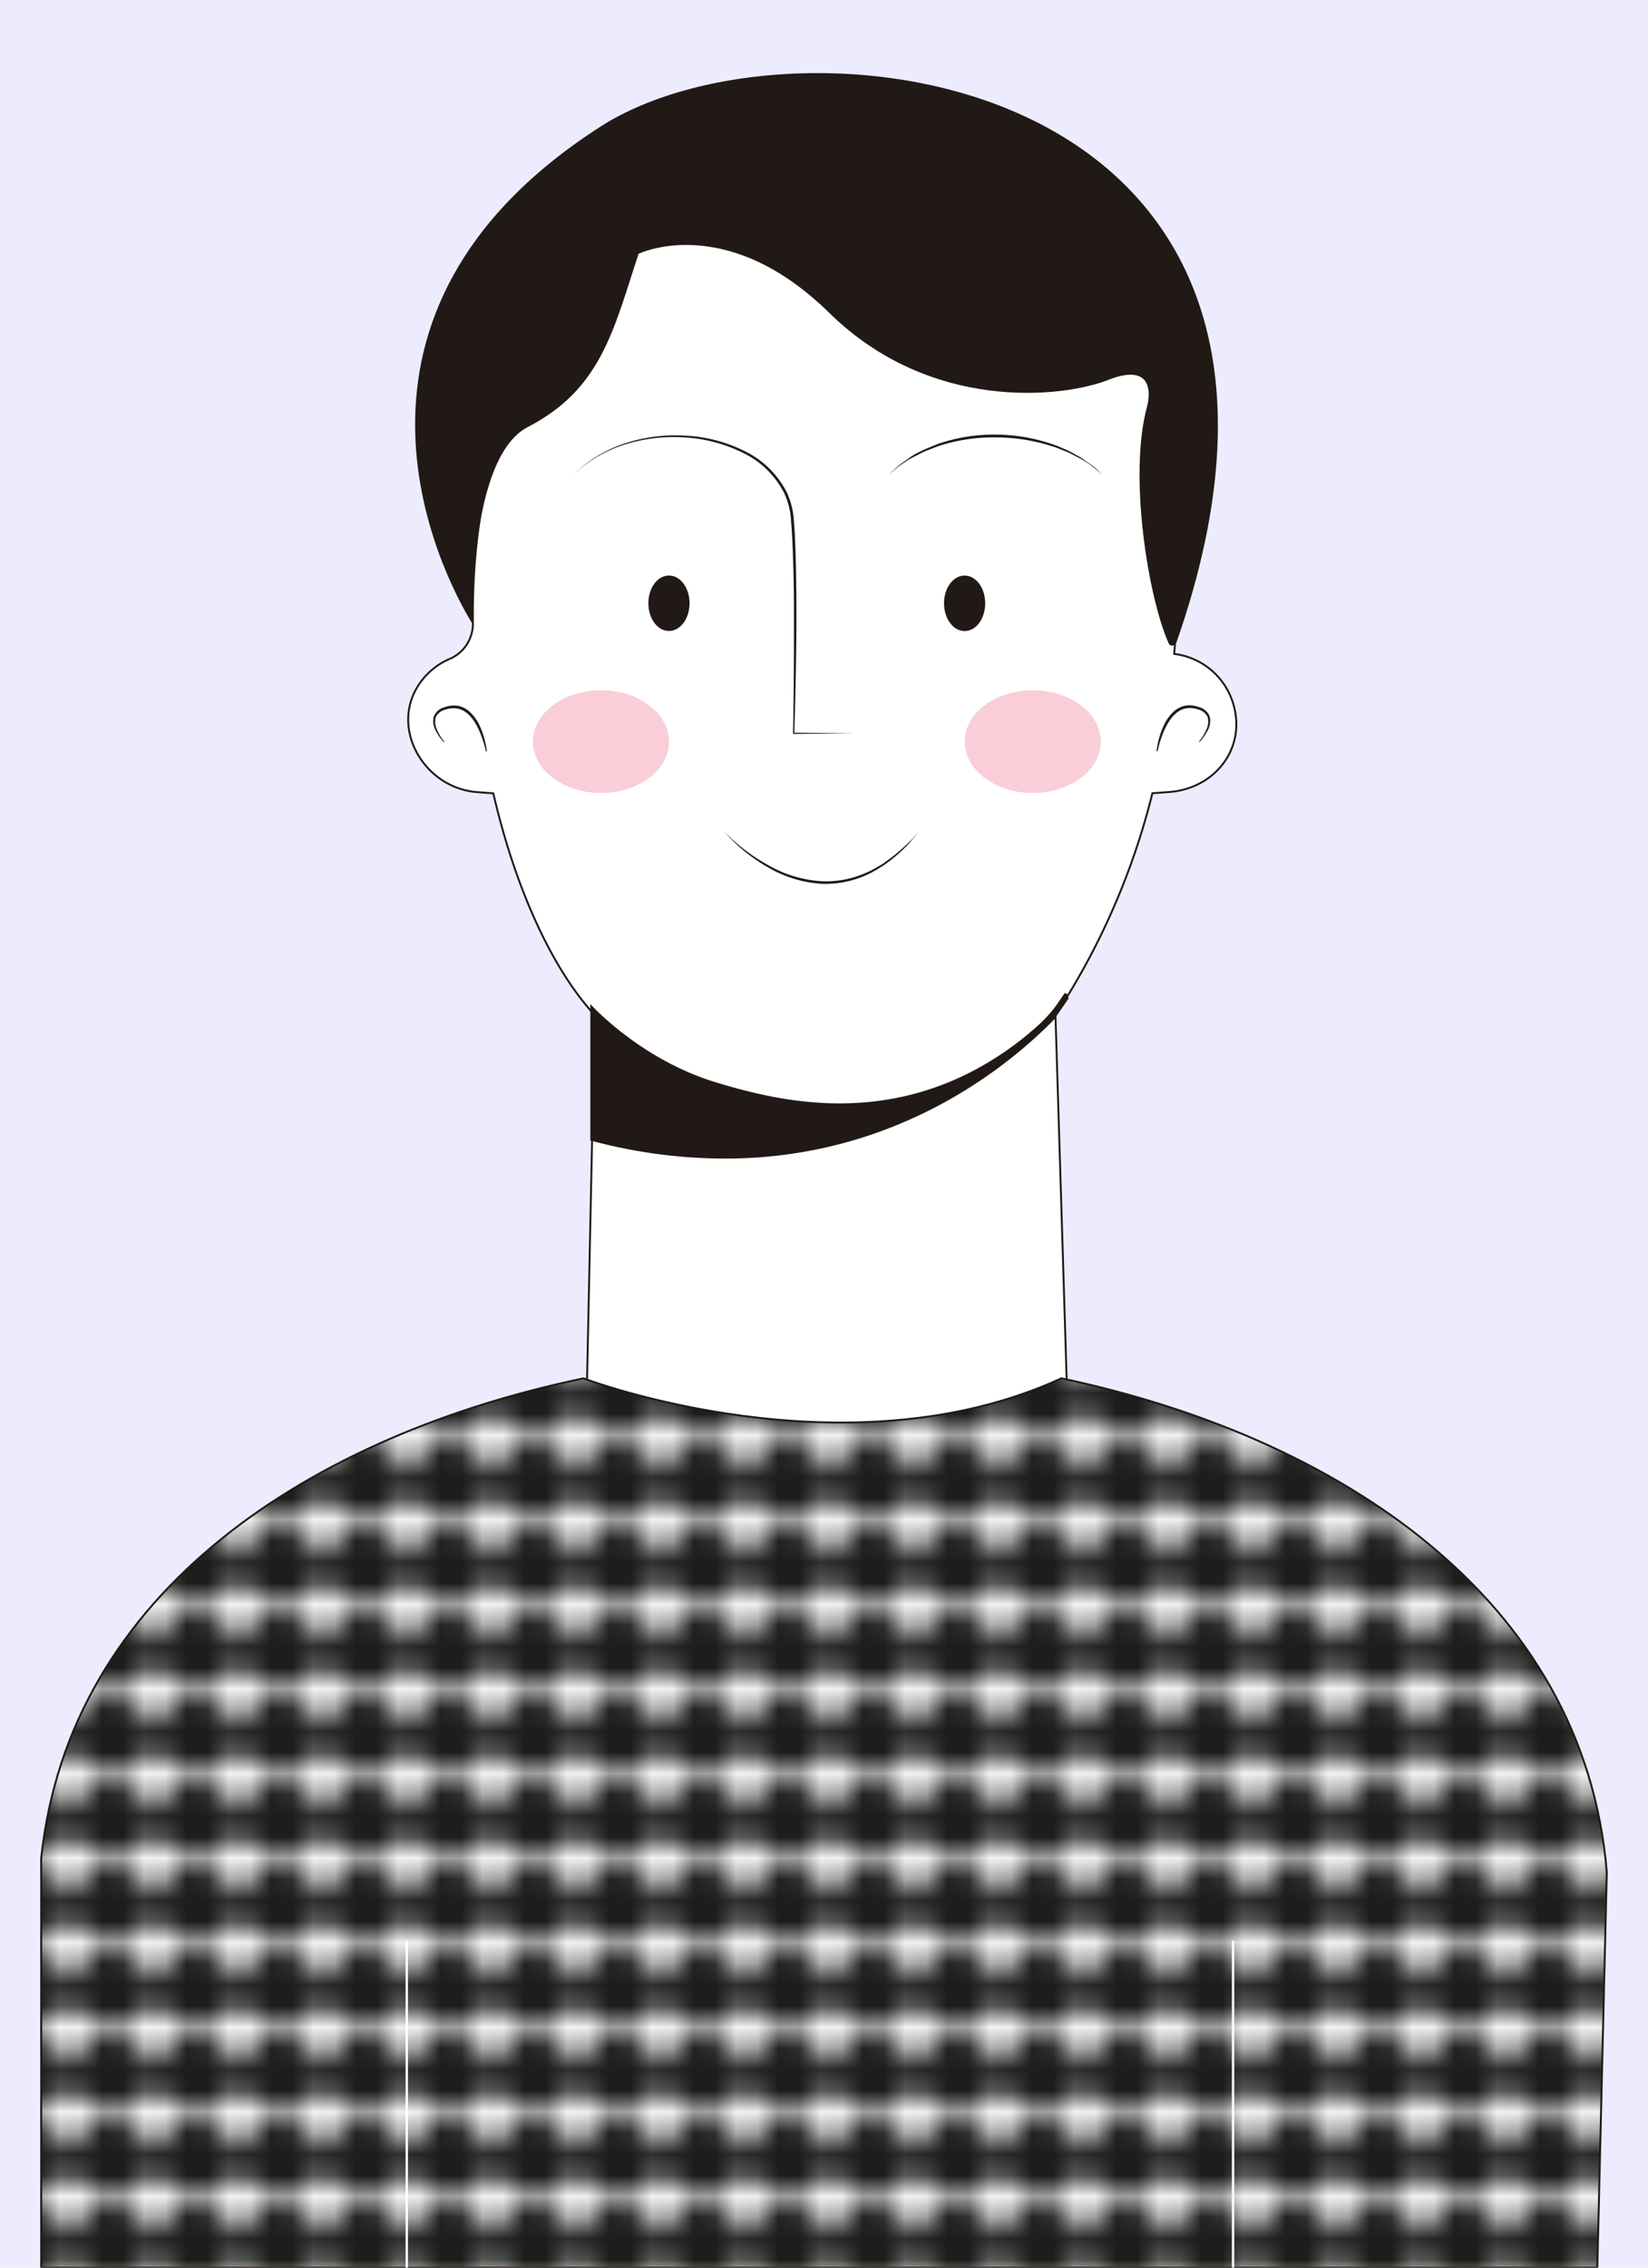
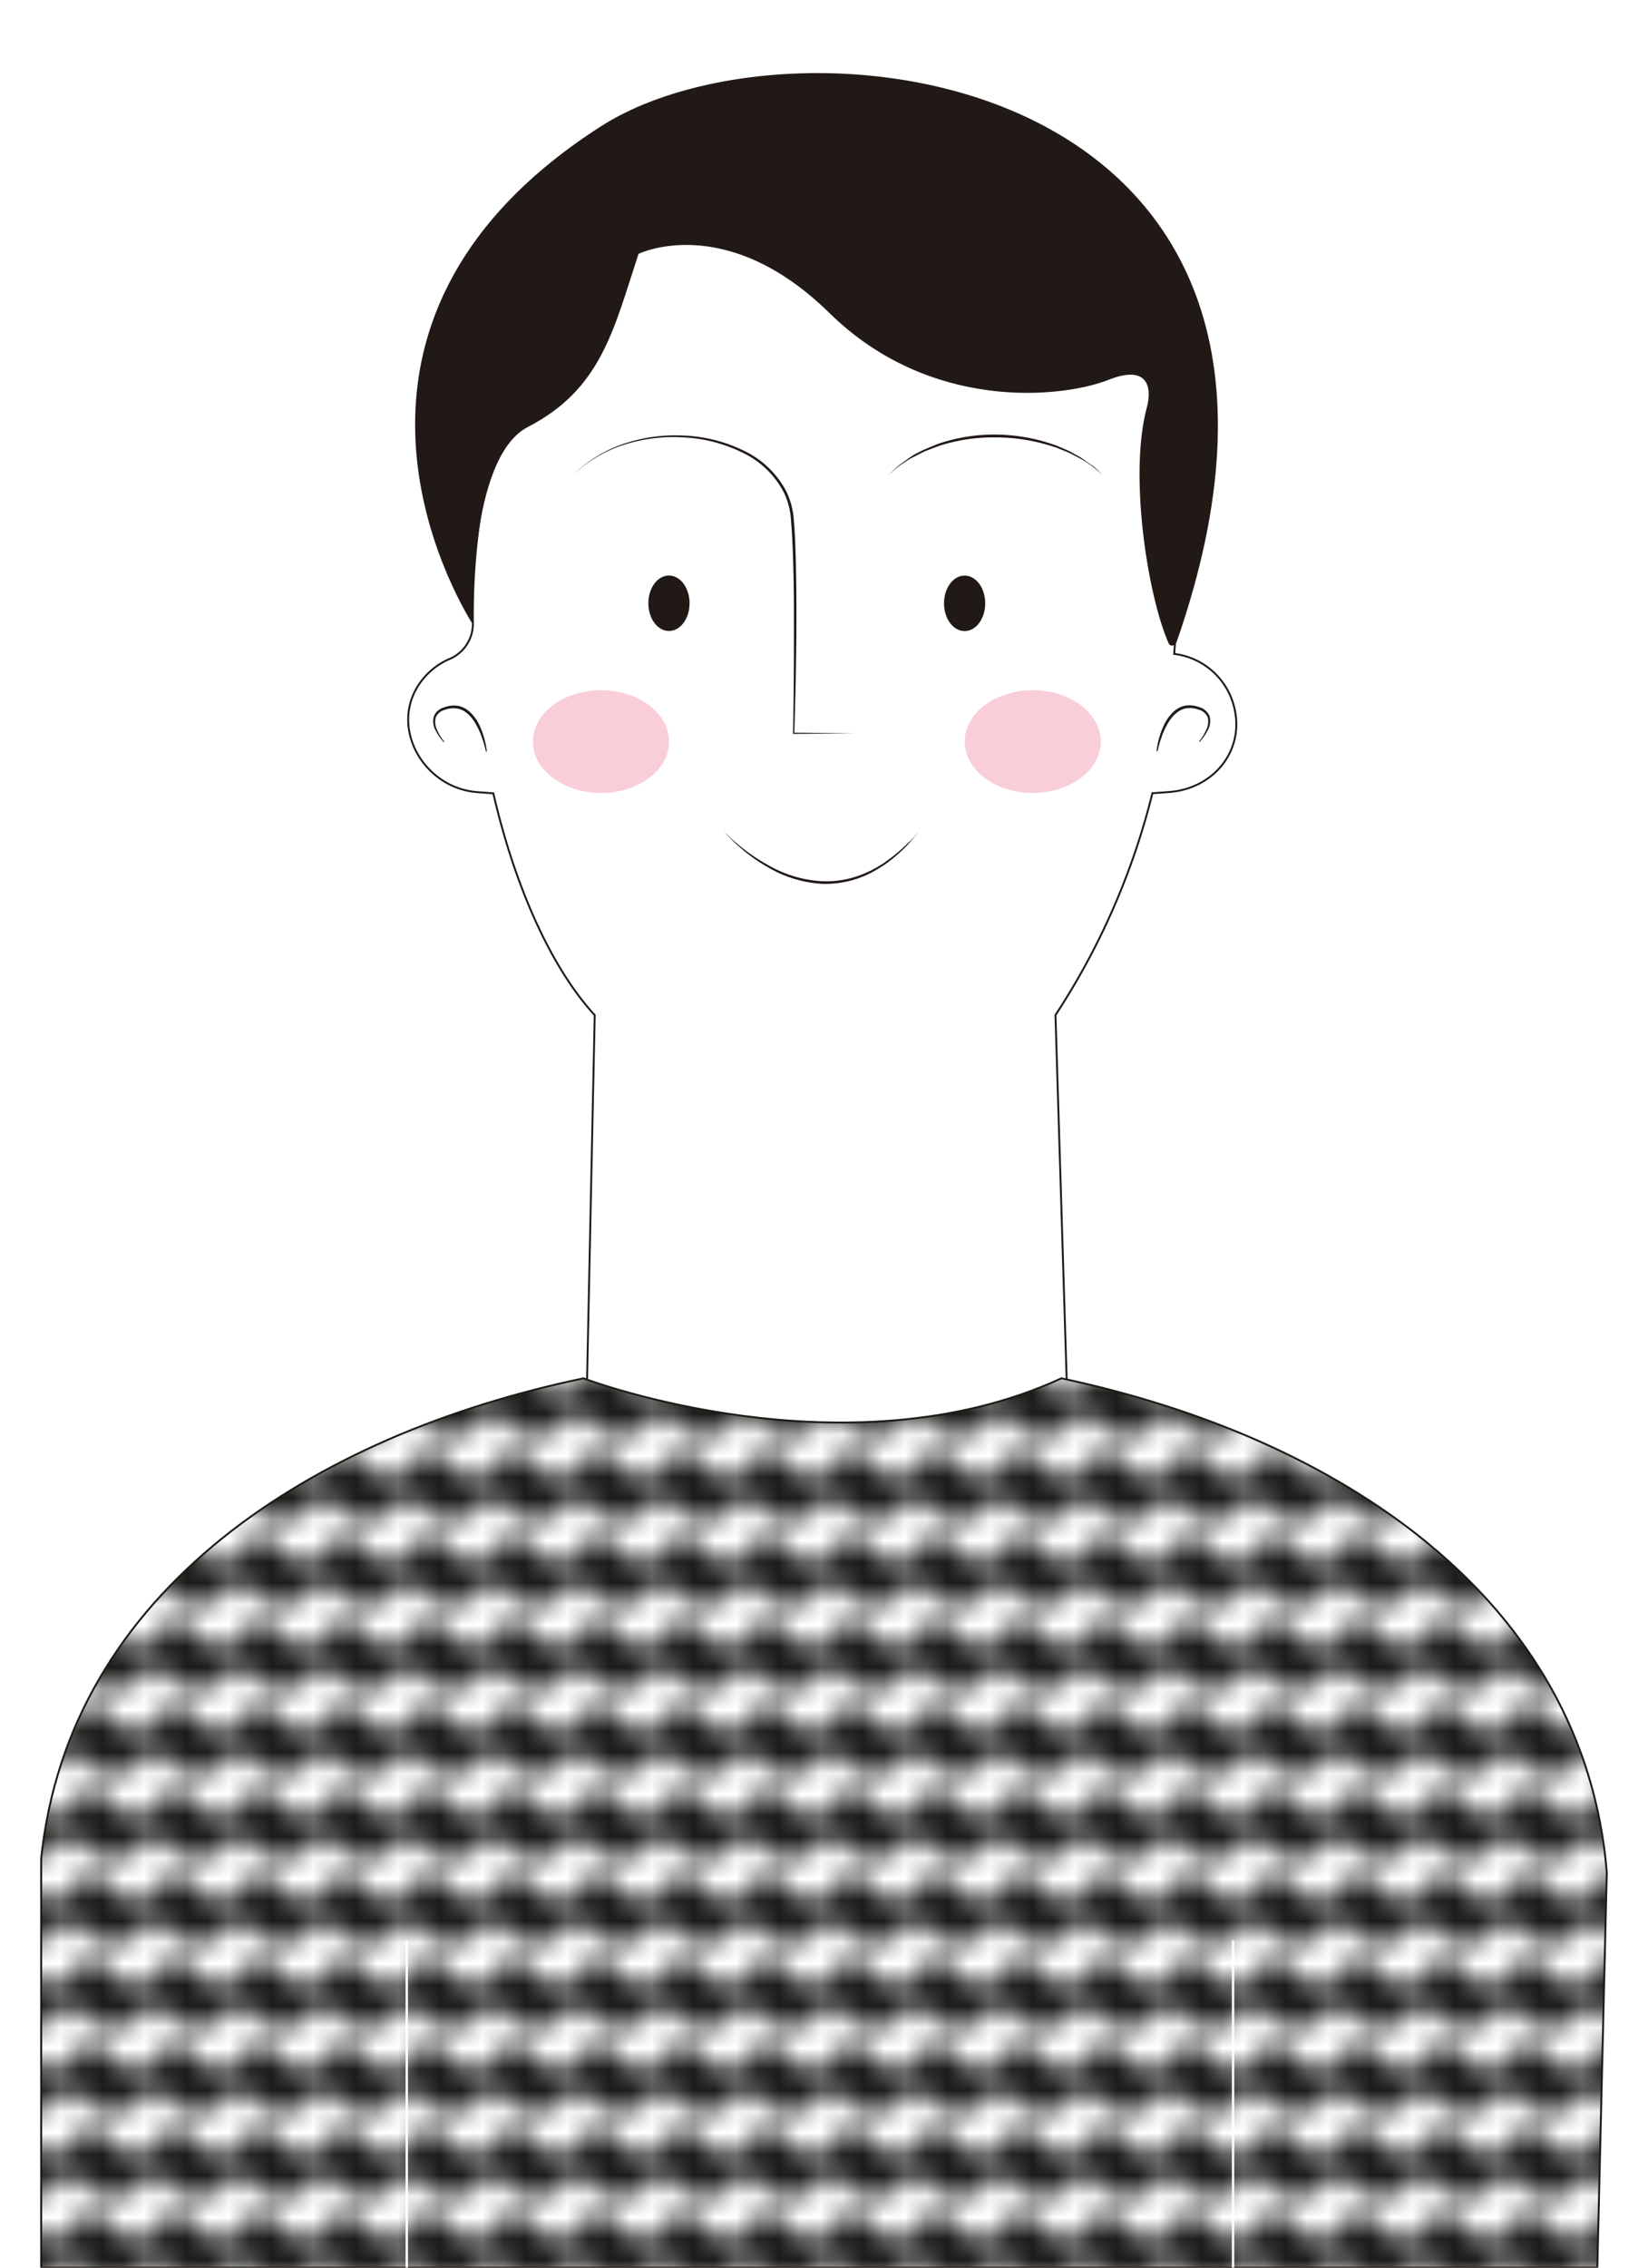
<svg xmlns="http://www.w3.org/2000/svg" id="Layer_1" data-name="Layer 1" viewBox="0 0 400 550">
  <defs>
    <pattern id="Motivo_nuevo_2" data-name="Motivo nuevo 2" width="3.96" height="3.5" patternTransform="translate(-23.96 42.79) scale(5.13)" patternUnits="userSpaceOnUse" viewBox="0 0 3.96 3.5">
      <rect width="3.96" height="3.5" style="fill:none" />
-       <path d="M3.92,1.35A1.75,1.75,0,0,0,2.27.05H2.2A1.74,1.74,0,0,0,.83.25,1.81,1.81,0,0,0,0,1.71,1.76,1.76,0,0,0,.79,3.19a2.26,2.26,0,0,0,1.42.29,2.11,2.11,0,0,0,.85-.23A1.75,1.75,0,0,0,3.92,1.35Z" style="fill:#1d1d1b" />
+       <path d="M3.92,1.35H2.2A1.74,1.74,0,0,0,.83.25,1.81,1.81,0,0,0,0,1.71,1.76,1.76,0,0,0,.79,3.19a2.26,2.26,0,0,0,1.42.29,2.11,2.11,0,0,0,.85-.23A1.75,1.75,0,0,0,3.92,1.35Z" style="fill:#1d1d1b" />
    </pattern>
  </defs>
-   <rect width="400" height="550.14" style="fill:#ececfe" />
  <path d="M299.38,170.87A17.11,17.11,0,0,0,285,158.6a265,265,0,0,0-.37-45,89.49,89.49,0,0,0-7.55-29.31c-12.87-27.89-41.68-46.45-73.68-46.45-41,0-69.05,24.27-83.32,71.65-3.87,12.89-5.48,27.3-5.3,41.93a9.27,9.27,0,0,1-5.8,8.46,17.06,17.06,0,0,0-7.3,6.14c-7.14,10.69,1.33,25.15,14.15,26.1,1.23.1,2.56.2,3.91.29,5.18,22.47,14,42.28,24.61,53.8L141.41,386c32.35,36.86,87.15,39.4,119.11,1.2l-4.34-141a174.78,174.78,0,0,0,23.53-53.81l4-.29C294.84,191.3,302.49,181.59,299.38,170.87Z" style="fill:#fff;stroke:#211915;stroke-linecap:round;stroke-miterlimit:10;stroke-width:0.461px" />
-   <path d="M254.94,246c-31.06,29.94-64.06,21.68-81.14,16.52-18.51-5.59-30.52-19-30.52-19v33.09l.77.2A125.19,125.19,0,0,0,176,281c43.6,0,71-24.7,79.84-33.72l3.51-5.07s-.3-2.21-1.25-.83C255.9,244.55,255.34,245.59,254.94,246Z" style="fill:#211915" />
  <path d="M117.91,182.14A24.39,24.39,0,0,0,117,179a18.72,18.72,0,0,0-1.3-3c-1-1.89-2.5-3.68-4.56-4.12a5.88,5.88,0,0,0-3.1.26,3.3,3.3,0,0,0-2.28,1.87,4.4,4.4,0,0,0,.35,3.06,12.16,12.16,0,0,0,1.71,2.79.09.09,0,0,1,0,.13.09.09,0,0,1-.12,0,12.27,12.27,0,0,1-1.93-2.75,4.62,4.62,0,0,1-.5-3.39,3.77,3.77,0,0,1,2.57-2.3,6.62,6.62,0,0,1,3.45-.34,6,6,0,0,1,3,1.71,10.83,10.83,0,0,1,2,2.8,20.75,20.75,0,0,1,1.87,6.43.12.12,0,0,1-.11.14A.14.14,0,0,1,117.91,182.14Z" style="fill:#1d1d1b" />
  <path d="M280.72,182.1a20.75,20.75,0,0,1,1.87-6.43,10.83,10.83,0,0,1,2-2.8,6.06,6.06,0,0,1,3-1.71,6.62,6.62,0,0,1,3.45.34,3.8,3.8,0,0,1,2.58,2.3,4.67,4.67,0,0,1-.51,3.39,12.56,12.56,0,0,1-1.92,2.75.09.09,0,0,1-.13,0,.12.12,0,0,1,0-.13,12.16,12.16,0,0,0,1.71-2.79,4.4,4.4,0,0,0,.35-3.06,3.3,3.3,0,0,0-2.28-1.87,5.88,5.88,0,0,0-3.1-.26c-2.06.44-3.56,2.23-4.56,4.12a18.72,18.72,0,0,0-1.3,3,24.39,24.39,0,0,0-.89,3.17.12.12,0,0,1-.14.1A.13.13,0,0,1,280.72,182.1Z" style="fill:#1d1d1b" />
-   <path d="M249.45,250.86a36.65,36.65,0,0,0,9.18-10.37l-2.8,6.81Z" style="fill:#211915" />
  <path d="M167.37,146.32c0,3.71-2.23,6.72-5,6.72s-5-3-5-6.73,2.23-6.72,5-6.72S167.37,142.6,167.37,146.32Z" style="fill:#211915" />
  <path d="M239.13,146.33c0,3.72-2.23,6.73-5,6.73s-5-3-5-6.73,2.23-6.73,5-6.73S239.13,142.62,239.13,146.33Z" style="fill:#211915" />
  <path d="M139.11,115.21a31.72,31.72,0,0,1,12.43-7.62,39.13,39.13,0,0,1,14.53-1.94,36.19,36.19,0,0,1,14.25,3.56,22.51,22.51,0,0,1,10.58,10.07,19.06,19.06,0,0,1,1.8,7.19c.21,2.45.31,4.9.39,7.35.16,4.89.21,9.79.22,14.68,0,9.79-.21,19.57-.51,29.36l-.16-.16,14.91.15-14.91.15h-.15v-.16c.18-9.78.23-19.57.21-29.35,0-4.89-.09-9.78-.27-14.66-.1-2.44-.2-4.88-.42-7.31a18.28,18.28,0,0,0-1.71-7,21.89,21.89,0,0,0-10.25-9.82,36.49,36.49,0,0,0-14-3.61,39.56,39.56,0,0,0-14.42,1.73A31.64,31.64,0,0,0,139.11,115.21Z" style="fill:#211915" />
  <path d="M267.66,115.21c-.91-.75-1.79-1.55-2.73-2.25s-1.95-1.33-3-1.88l-1.56-.81a16.42,16.42,0,0,0-1.59-.75l-1.64-.65a12.13,12.13,0,0,0-1.66-.59,44.56,44.56,0,0,0-13.84-2.19,42.8,42.8,0,0,0-13.85,2.1l-3.29,1.26c-1.06.51-2.1,1.06-3.15,1.59s-2,1.27-3,1.9l-2.72,2.27,2.62-2.4c1-.69,1.92-1.39,2.9-2.07s2.08-1.14,3.14-1.69l3.29-1.36a42.11,42.11,0,0,1,14-2.29,43.68,43.68,0,0,1,14,2.38,12.91,12.91,0,0,1,1.66.64l1.64.7a13.85,13.85,0,0,1,1.58.81l1.56.86c1,.6,1.95,1.37,2.92,2S266.79,114.42,267.66,115.21Z" style="fill:#211915" />
  <path d="M175.74,201.66a46.18,46.18,0,0,0,10.89,8.27,29.4,29.4,0,0,0,13,3.81,23.8,23.8,0,0,0,6.73-.72,25.83,25.83,0,0,0,6.29-2.56l1.47-.87c.48-.3.93-.65,1.4-1a30.56,30.56,0,0,0,2.69-2.12c.89-.72,1.69-1.55,2.53-2.32s1.57-1.68,2.35-2.52c-.74.88-1.47,1.77-2.22,2.64s-1.57,1.68-2.43,2.46a33.15,33.15,0,0,1-2.66,2.21c-.46.34-.92.71-1.4,1l-1.47.92a24.35,24.35,0,0,1-13.3,3.51,29.3,29.3,0,0,1-13.19-4A41.36,41.36,0,0,1,175.74,201.66Z" style="fill:#211915" />
  <ellipse cx="145.87" cy="179.87" rx="16.52" ry="12.46" style="fill:#f9ced9" />
  <ellipse cx="250.67" cy="179.87" rx="16.52" ry="12.46" style="fill:#f9ced9" />
  <path d="M145.87,30.63c-70.73,45.27-39.2,107.82-31.12,120.8,0,0-1.2-40.33,13.36-47.86,17.76-9.18,20.76-23.36,26.87-42,0,0,21.13-10.38,46.33,14.34,24.38,23.93,56.27,20.73,67.79,16.2,9.66-3.81,10.52,2,9.27,6.67-4.43,16.32.19,45.75,5.28,57.25.39.89,1.6.64,1.92-.28C334.06,17,193.58.09,145.87,30.63Z" style="fill:#211915" />
  <path d="M257.62,334.3c-52.3,24-115.32.26-116,0C76,348,16.78,385.66,10,450.7L10,550H387.7l2.3-95.93C384.48,387.49,324.44,348.39,257.62,334.3Z" style="fill:#fff" />
  <path d="M257.62,334.3c-52.3,24-115.32.26-116,0C76,348,16.78,385.66,10,450.7L10,550H387.7l2.3-95.93C384.48,387.49,324.44,348.39,257.62,334.3Z" style="fill:url(#Motivo_nuevo_2)" />
  <path d="M257.62,334.3c-52.3,24-115.32.26-116,0C76,348,16.78,385.66,10,450.7L10,550H387.7l2.3-95.93C384.48,387.49,324.44,348.39,257.62,334.3Z" style="fill:none;stroke:#211915;stroke-linecap:round;stroke-miterlimit:10;stroke-width:0.461px" />
  <line x1="98.73" y1="470.89" x2="98.73" y2="550" style="fill:none;stroke:#fff;stroke-linecap:round;stroke-miterlimit:10;stroke-width:0.568px" />
  <line x1="299.29" y1="470.89" x2="299.29" y2="550" style="fill:none;stroke:#fff;stroke-linecap:round;stroke-miterlimit:10;stroke-width:0.568px" />
</svg>